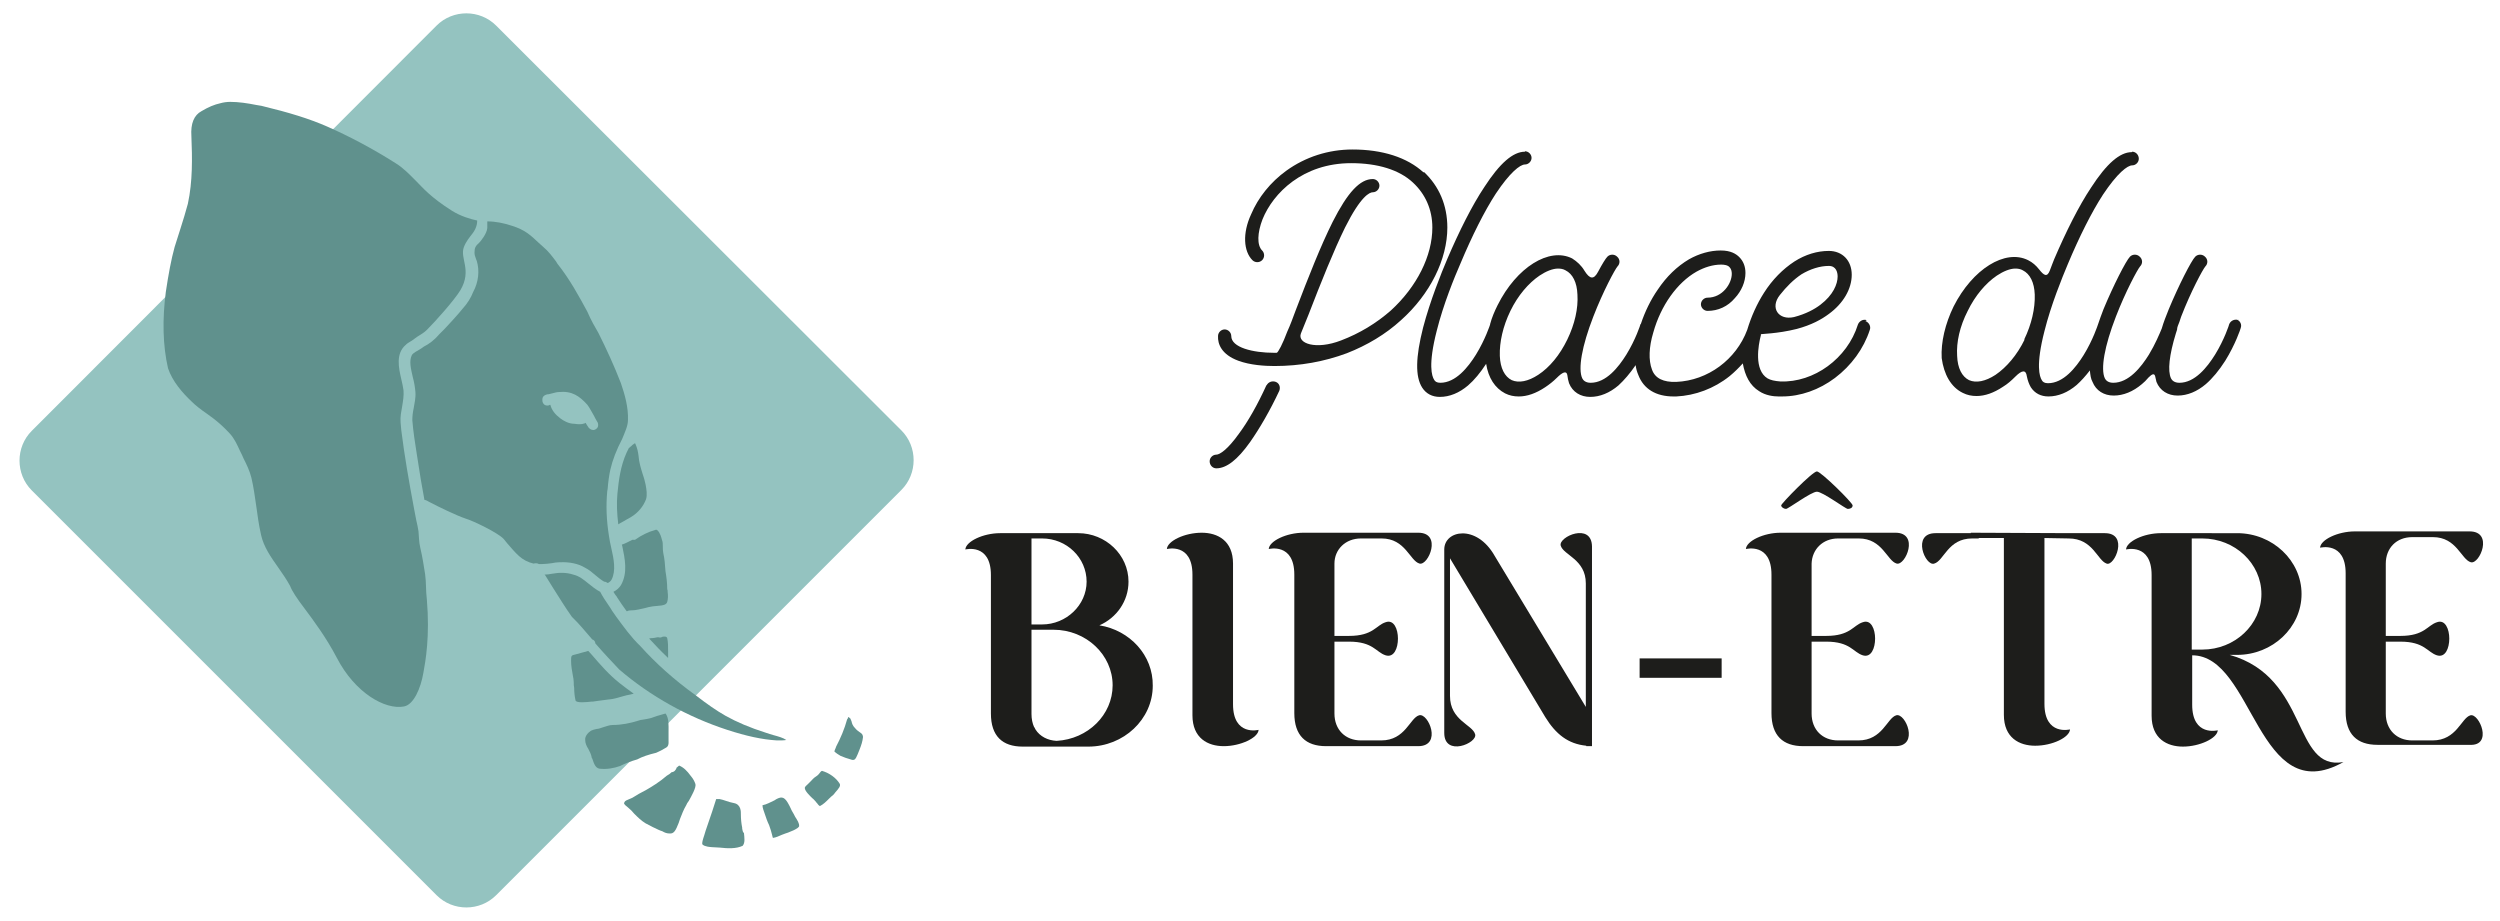
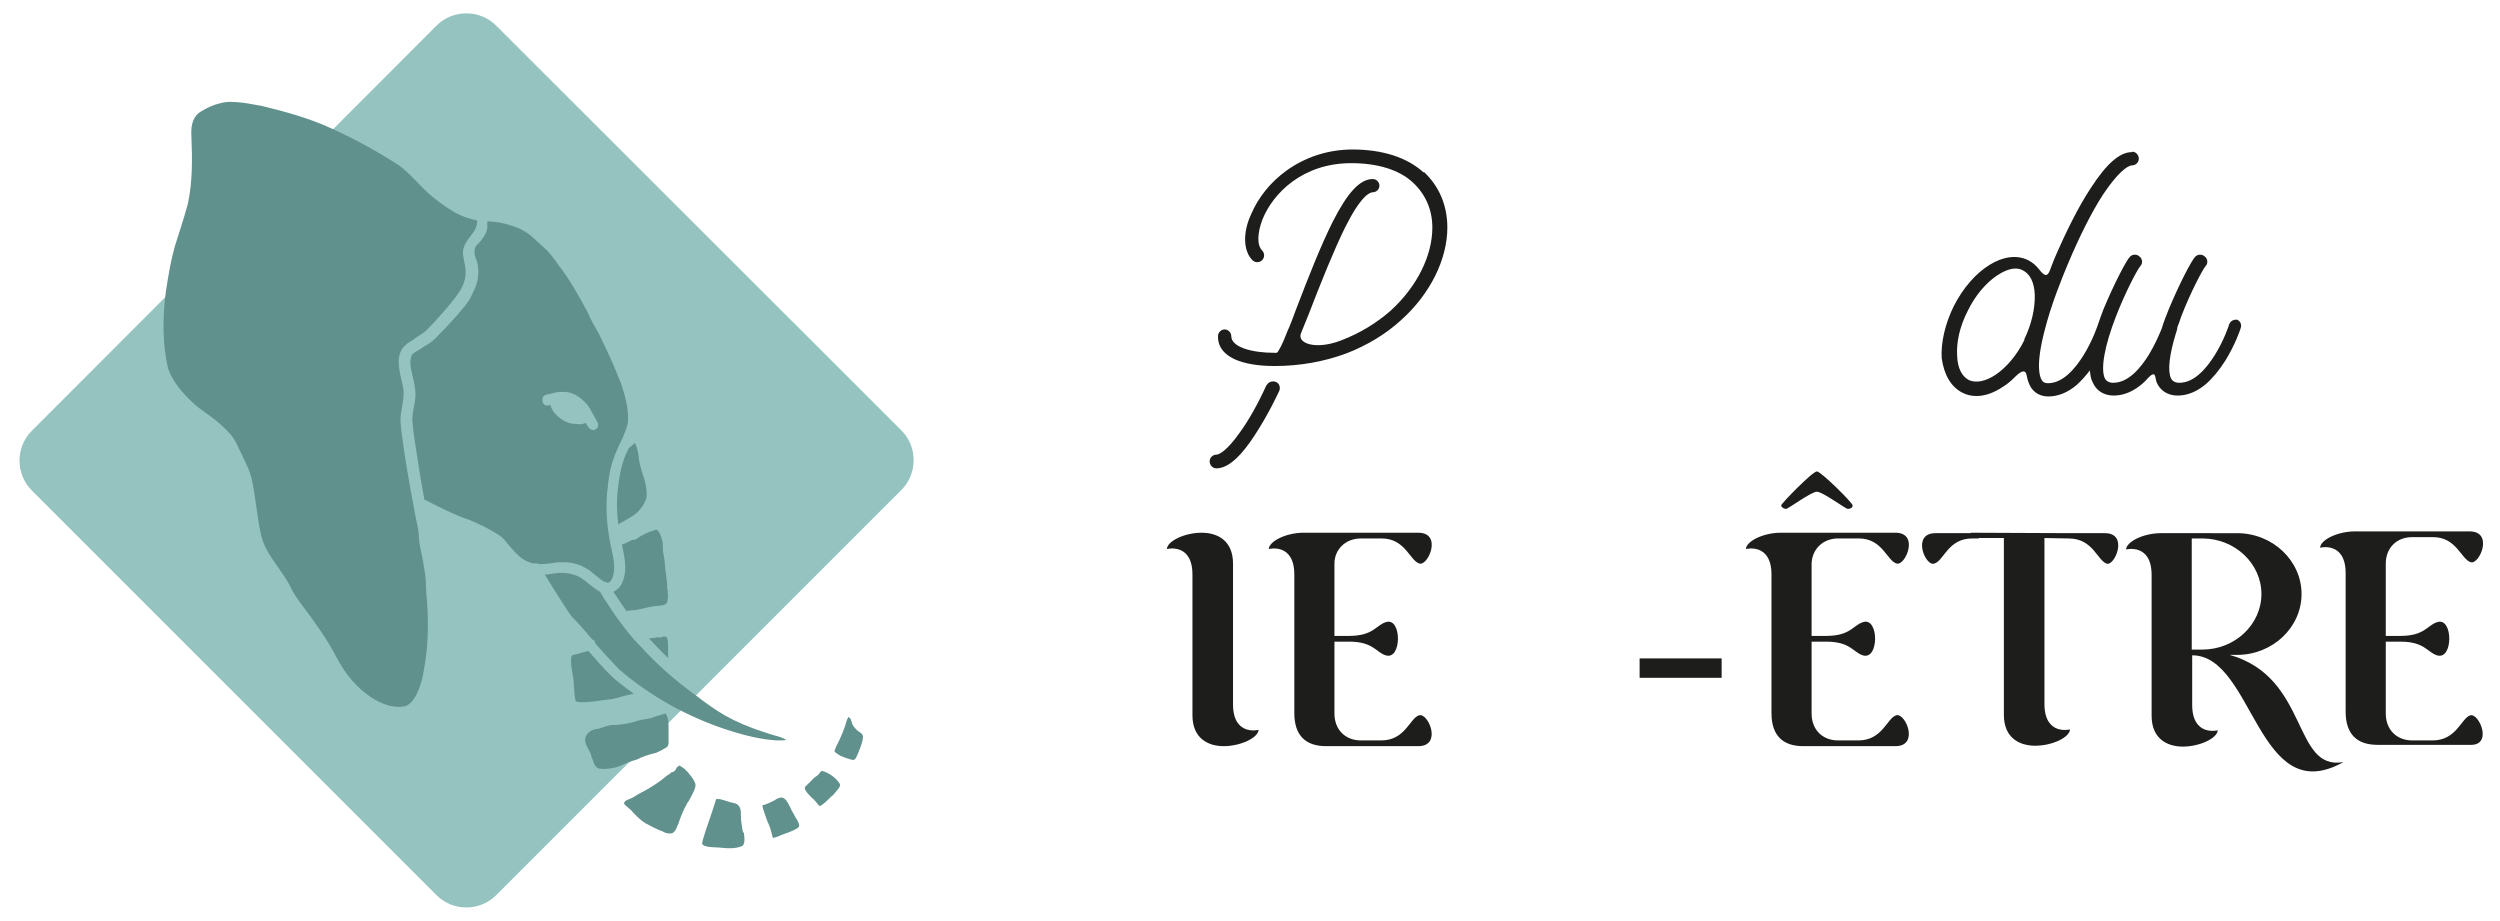
<svg xmlns="http://www.w3.org/2000/svg" version="1.1" id="Calque_1" x="0px" y="0px" viewBox="0 0 566.9 208.9" style="enable-background:new 0 0 566.9 208.9;" xml:space="preserve">
  <style type="text/css">
	.st0{fill:#94C3C0;}
	.st1{fill:#60918D;}
	.st2{fill:#1D1D1B;}
</style>
  <g>
    <g>
      <path class="st0" d="M99,203c3.7,3.7,9.8,3.7,13.5,0l91.9-91.9c3.7-3.7,3.7-9.8,0-13.5L112.5,5.8c-3.7-3.7-9.8-3.7-13.5,0    L7.2,97.7c-3.7,3.7-3.7,9.8,0,13.5L99,203z" />
      <g>
        <path class="st1" d="M96.6,133c0-0.9-0.1-1.9-0.2-2.8c-0.3-1.9-0.6-3.9-1.1-6c-0.3-1.3-0.3-2.6-0.4-3.7c-0.1-0.8-0.3-1.6-0.5-2.5     c-0.2-0.9-0.3-1.7-0.5-2.6c-1.2-6.4-2.2-12.2-2.9-17.8c-0.1-1.1-0.3-2.4-0.1-3.7c0.1-0.6,0.2-1.2,0.3-1.8     c0.2-1.2,0.4-2.4,0.3-3.6c-0.1-0.8-0.3-1.6-0.5-2.5c-0.6-2.6-1.3-5.8,1-7.8c0,0,0.1,0,0.1-0.1c0.2-0.2,0.4-0.3,0.7-0.5     c0.4-0.2,0.8-0.5,1.2-0.8l0.7-0.5c0.8-0.5,1.5-0.9,2.1-1.5c2-2,6.2-6.7,7.6-9c2.7-4.6-0.2-7.2,0.8-9.8c0.5-1.3,1.3-2.2,1.9-3     c1.2-1.5,1.1-2.9,1.1-3c-1.5-0.3-3.8-1-5.7-2.2c-4.9-3.1-6.6-5.2-8.1-6.7c-1.5-1.5-2.9-3-4.7-4.1c-5.2-3.3-10.5-6.1-15.5-8.3     c-4.1-1.8-8.7-3.2-14.9-4.7l-1.2-0.2c-2-0.4-4-0.7-5.9-0.7c-0.7,0-1.5,0.1-2.2,0.3c-1.4,0.3-2.8,0.9-4.3,1.8     c-1.7,0.9-2.5,2.8-2.3,5.7c0.2,4.9,0.3,10.2-0.8,15.3c-0.5,1.9-1.1,3.8-1.7,5.7c-0.4,1.4-0.9,2.7-1.3,4.1     c-0.8,2.9-1.4,6.2-2,10.2c-0.8,6.2-0.7,12.1,0.5,17.3c1,3,3.3,5.6,5.3,7.5c1,1,2.2,1.9,3.5,2.8c0.5,0.4,1,0.7,1.5,1.1     c1.3,1,2.5,2.1,3.7,3.4c1.1,1.2,1.7,2.6,2.3,3.9l0.2,0.4c0.2,0.4,0.4,0.8,0.6,1.3c0.7,1.4,1.4,2.8,1.8,4.4     c0.5,2.1,0.8,4.3,1.1,6.4c0.3,2.2,0.6,4.4,1.1,6.6c0.6,2.7,2.2,5,3.9,7.4c0.9,1.3,1.9,2.7,2.7,4.2c0.4,1.1,1.6,2.9,3.2,5     c2.1,2.8,5,6.7,7.4,11.3c4.1,7.9,10.9,11.8,15.2,11c2.2-0.4,3.8-4.1,4.4-7.6c0.5-2.7,1.5-8.3,0.8-16.6     C96.7,135,96.6,134,96.6,133z" />
        <polygon class="st1" points="121.5,128.4 121.5,128.4 121.5,128.4    " />
        <path class="st1" d="M125.2,127.7c0.5-0.1,1-0.2,1.6-0.2c0.1,0,0.1,0,0.2,0c2.1-0.1,4.1,0.3,5.6,1.2c1,0.5,1.8,1.2,2.5,1.8     c0.6,0.5,1.2,1,1.9,1.4c0,0,0,0,0,0c0.3,0,0.5,0.1,0.8,0.3c0.3-0.1,0.7-0.4,0.9-0.8c1-2,0.5-4.6-0.1-7.2     c-0.2-0.9-0.4-1.8-0.5-2.6c-0.6-3.7-0.7-7-0.4-10.2l0.1-0.6c0.1-1.4,0.3-2.9,0.6-4.3c0.5-2.2,1.4-4.5,2.7-7     c0.6-1.5,1.3-2.9,1.3-4.3c0.1-2.8-0.7-5.7-1.6-8.3c-1.5-3.9-3.3-7.8-5.1-11.4c-0.7-1.2-1.7-2.9-2.5-4.8c-1.9-3.5-4-7.4-6.8-10.9     l-0.3-0.5c-0.9-1.2-1.8-2.4-2.9-3.3l-1-0.9c-1.9-1.8-3.2-3-6.1-3.9c-1.8-0.6-3.7-1-5.6-1l0,0.5c0,0.3,0,0.7,0,1     c-0.1,1.3-1.5,3-1.8,3.3c-0.9,0.8-1.1,1.2-1.1,2.3c0,0.4,0.1,0.8,0.3,1.3c0.1,0.2,0.1,0.4,0.2,0.5c0.7,2.3,0.4,4.9-0.8,7.1     c-0.5,1.3-1.3,2.6-2.4,3.8c-0.5,0.7-4.1,4.7-5.3,5.8c-1.1,1.3-2.3,2.2-3.5,2.8c-0.5,0.4-1.2,0.8-1.9,1.2     c-0.3,0.2-0.6,0.4-0.8,0.7c-0.7,1.4-0.2,3.2,0.2,5c0.3,1.1,0.5,2.2,0.6,3.4c0.1,1.3-0.2,2.5-0.4,3.7c-0.2,0.9-0.3,1.8-0.3,2.7     c0.2,2.5,0.6,5.1,1,7.6l0.3,1.9c0.4,2.8,0.9,5.6,1.4,8.3l0,0.2c0.4,0.1,0.8,0.3,1.1,0.5l0.2,0.1c1.9,1,6,3,8.1,3.7     c1.7,0.5,7.3,3.2,8.6,4.6l0.9,1.1c0.8,0.9,1.6,1.9,2.6,2.8c0.9,0.8,2,1.4,3.3,1.7c0.3-0.1,0.7-0.1,1,0c0,0,0.1,0.1,0.2,0.1     c0.3,0,0.6,0,0.8,0C123.7,127.9,124.4,127.8,125.2,127.7z M124.2,89.4c0,0,0.2,0,0.2,0c0.3-0.1,0.5-0.1,0.8-0.2     c0.5-0.1,1-0.3,1.5-0.3c3-0.3,4.7,0.9,6.5,2.9c0.6,0.8,1,1.7,1.5,2.5c0.2,0.4,0.4,0.8,0.7,1.3c0.2,0.2,0.3,0.7,0.2,1.1     c-0.1,0.4-0.5,0.7-0.9,0.8c-0.1,0-0.1,0-0.2,0c-0.4,0-0.7-0.2-1-0.5c-0.3-0.4-0.5-0.8-0.7-1.1c-0.1,0-0.1,0-0.2,0.1     c-0.8,0.3-1.6,0.2-2.3,0.1c-1.4,0-2.5-0.7-3.2-1.2c-1.2-0.9-2-1.9-2.3-3.1c-0.1,0-0.2,0-0.3,0.1c-0.2,0.1-0.7,0.1-1-0.1     c-0.3-0.2-0.5-0.6-0.5-0.9C122.9,90,123.3,89.6,124.2,89.4z" />
        <path class="st1" d="M134.3,145c0.4,0.1,0.7,0.5,0.7,0.9c1.9,2.2,3.7,4.1,5.4,5.9c7.1,6.1,15.6,10.8,24.5,13.7     c4.3,1.4,7.9,2.2,11.3,2.4l0.4,0c0.4,0,1.2,0,1.7-0.1c-0.7-0.5-1.8-0.8-2.9-1.1c-0.6-0.2-1.1-0.3-1.6-0.5     c-3.8-1.2-6.8-2.5-9.3-3.9c-2.1-1.2-4.1-2.6-6.7-4.6c-5-3.6-9.1-7.3-12.6-11.2c-2.1-2-3.8-4.4-5.5-6.7l-0.9-1.3     c-0.2-0.3-0.4-0.7-0.7-1.1c-0.7-1-1.5-2.2-2-3.2c-1-0.5-1.8-1.2-2.7-1.9c-1.1-0.9-2.1-1.7-3.4-2c-1.5-0.5-3.2-0.5-4.8-0.2     c-0.6,0.1-1.1,0.2-1.7,0.2c0,0,0,0.1,0.1,0.1c0.6,1,1.2,1.9,1.8,2.9c1.4,2.2,2.8,4.5,4.3,6.6C131.4,141.5,132.8,143.3,134.3,145z     " />
        <path class="st1" d="M140,112c-0.2,2.2-0.1,4.4,0.2,6.9c0.6-0.4,1.3-0.7,1.9-1.1l0.9-0.5c1.7-1,2.9-2.5,3.5-4.1     c0.3-1,0.1-2.2-0.1-3.3c-0.2-0.9-0.4-1.7-0.7-2.5c-0.4-1.3-0.8-2.6-0.9-4c-0.1-0.9-0.3-1.8-0.7-2.7c0-0.1-0.1-0.1-0.1-0.2     c0,0-0.2,0.1-0.6,0.4l-0.3,0.3c-0.2,0.1-0.3,0.3-0.5,0.4l-0.5,1C140.7,105.7,140.3,108.9,140,112z" />
        <path class="st1" d="M150.2,144.4c-0.3,0.2-0.6,0.2-0.9,0.1l-0.2,0c-0.5,0.1-0.9,0.2-1.2,0.2c-0.2,0-0.4,0-0.7,0.1c0,0,0,0,0,0     c1.3,1.4,2.7,2.9,4.3,4.4c0-0.5,0-1,0-1.5c0-1.1,0-2.1-0.2-3C151.2,144.3,150.6,144.3,150.2,144.4z" />
        <path class="st1" d="M143.4,122.4c-0.8,0.4-1.7,0.9-2.4,1.1l0.1,0.3c0.6,2.9,1.3,6.1-0.3,8.9c-0.4,0.6-0.9,1.1-1.7,1.5     c0.2,0.3,0.4,0.7,0.7,1l0.1,0.2c0.7,1.1,1.4,2.1,2.2,3.2c0.1,0,0.2,0,0.3-0.1c0.3-0.1,0.6-0.1,0.9-0.1c0.9,0,1.9-0.3,2.9-0.5     c0.6-0.2,1.2-0.3,1.8-0.4c0.3,0,0.6-0.1,1-0.1c1.5-0.1,2.1-0.3,2.3-0.9c0.2-0.7,0.2-1.5,0.1-2.2c0-0.2,0-0.5-0.1-0.7     c0-1.5-0.2-2.9-0.4-4.1c-0.1-1.5-0.2-2.8-0.5-4.1c-0.1-0.5-0.1-1-0.1-1.4c0-0.6,0-1.1-0.2-1.6c-0.4-1.6-0.9-2.1-1.1-2.2     c-0.1-0.1-0.3-0.1-0.5,0c-1.5,0.4-3.1,1.2-4.5,2.2L143.4,122.4z" />
        <path class="st1" d="M179.7,184.1c-0.1-0.2-0.3-0.5-0.4-0.8c-1-2.1-1.6-2.8-2.8-2.3c-0.3,0.1-0.6,0.3-0.9,0.5     c-0.9,0.4-1.7,0.9-2.7,1.1c0,0.6,0.3,1.3,0.5,1.9c0.3,0.9,0.6,1.8,1,2.6c0.3,0.8,0.5,1.5,0.7,2.3c0.1,0.3,0.1,0.6,0.2,0.6     c0.7-0.1,1.3-0.4,2-0.7c0.3-0.1,0.5-0.2,0.8-0.3l0.6-0.2c0.4-0.2,0.8-0.3,1.2-0.5l0.4-0.2c0.4-0.2,0.7-0.4,0.9-0.7     c0.1-0.7-0.4-1.4-0.9-2.2C180.1,184.8,179.9,184.4,179.7,184.1z" />
        <path class="st1" d="M168.3,187.9l0-0.2c-0.2-1-0.3-2-0.3-3.1c0-0.4,0.1-2.2-1.6-2.5c-0.6-0.1-1.2-0.3-1.8-0.5     c-0.5-0.2-1-0.3-1.4-0.4c-0.1,0-0.3,0-0.5,0c-0.1,0-0.2,0-0.3,0c-0.3,0.9-0.6,1.9-0.9,2.8c-0.5,1.5-1,3-1.5,4.4     c-0.1,0.3-0.2,0.7-0.3,1c-0.3,0.9-0.6,1.8-0.4,2.1c0.1,0.1,0.5,0.5,2.1,0.6c0.6,0,1.2,0.1,1.8,0.1c1.8,0.2,3.7,0.3,5.2-0.4     c0.6-0.7,0.4-1.8,0.3-2.9C168.4,188.7,168.4,188.3,168.3,187.9z" />
        <path class="st1" d="M186.4,174.8c-0.1,0-0.1,0.1-0.2,0.1l-0.1,0.1c-0.3,0.4-0.6,0.8-1.1,1.1c-0.5,0.3-0.8,0.7-1.2,1.1l-0.6,0.6     c-0.3,0.3-0.6,0.5-0.7,0.8c-0.1,0.7,1.2,1.9,1.7,2.4c0.3,0.2,0.5,0.5,0.8,0.8c0.1,0.2,0.3,0.3,0.4,0.5c0.1,0.1,0.2,0.3,0.4,0.4     c0,0,0.1,0.1,0.1,0.1c0.8-0.4,1.4-1,2.1-1.7c0.3-0.3,0.6-0.6,0.9-0.8c0.1-0.1,0.3-0.3,0.5-0.6c0.8-0.9,1.3-1.5,1-2     C189.6,176.4,188.1,175.3,186.4,174.8z" />
        <path class="st1" d="M194.9,166c-0.3-0.2-0.7-0.5-1.1-1c-0.4-0.4-0.6-0.9-0.7-1.4c-0.1-0.3-0.2-0.5-0.3-0.7     c-0.2-0.2-0.4-0.3-0.5-0.3c0,0.2,0,0.3-0.2,0.5c-0.6,2.2-1.5,4.3-2.5,6.2l-0.1,0.3c-0.1,0.2-0.3,0.7-0.3,0.8     c0.4,0.4,0.9,0.7,1.4,1c0.7,0.3,1.5,0.6,2.6,0.9c0.6,0.1,0.8-0.1,1.3-1.3l0.4-1c0.4-1,0.7-1.9,0.8-2.9     C195.6,166.5,195.5,166.4,194.9,166z" />
        <path class="st1" d="M148.8,170.7c0.7-0.3,1.5-0.7,2.3-1.2c0.3-0.2,0.6-0.5,0.5-1.8c0-0.6,0-1.2,0-1.8c0-1.5,0.1-2.9-0.6-4     c0,0-0.1-0.1-0.1-0.1l0,0l-0.7,0.2c-0.8,0.2-1.7,0.5-2.5,0.8c-0.7,0.2-1.4,0.3-2,0.4c-0.3,0-0.6,0.1-0.9,0.2     c-1.9,0.6-3.9,1-5.9,1c-0.7,0-1.4,0.3-2.1,0.5l-0.6,0.2c-0.3,0.1-0.6,0.2-0.9,0.2c-0.5,0.1-0.9,0.2-1.3,0.4     c-0.6,0.4-1.4,1.2-1.3,2.1c0,0.7,0.3,1.4,0.7,2c0.3,0.6,0.7,1.3,0.8,2.1l0.1,0.1c0.4,1.2,0.7,2.1,1.6,2.3     c1.7,0.2,3.3-0.1,4.7-0.6c1.2-0.6,2.5-1.1,3.9-1.5C145.6,171.6,147.1,171.1,148.8,170.7z" />
        <path class="st1" d="M134.1,159.1l0.3,0c0.5-0.1,0.9-0.1,1.4-0.2c0.8-0.1,1.6-0.2,2.3-0.3c0,0,0.1,0,0.1,0c1-0.1,2-0.4,3-0.7     c0.6-0.2,1.2-0.3,1.7-0.4c0.3-0.1,0.5-0.1,0.8-0.2c-1.1-0.8-2.2-1.6-3.2-2.4c-2.4-1.9-4.3-4.1-6.2-6.3l-0.9-1     c-1,0.3-1.9,0.5-2.9,0.8c-1,0.2-1,0.3-1,1.5c0,1.1,0.2,2.2,0.4,3.3c0.1,0.5,0.2,1,0.2,1.5c0,0.5,0,0.9,0.1,1.3     c0,1,0.1,1.9,0.3,2.8C130.6,159.5,133.2,159.2,134.1,159.1z" />
        <path class="st1" d="M154,173.6c-0.2,0.2-0.4,0.3-0.6,0.5c0,0.2-0.2,0.5-0.4,0.7c-0.2,0.2-0.5,0.3-0.7,0.3     c-0.3,0.3-0.7,0.6-1.1,0.8c-1.6,1.4-3.4,2.5-4.8,3.3c-0.7,0.4-1.4,0.7-2,1.1l-1,0.6c-0.2,0.1-0.5,0.2-0.7,0.3     c-0.5,0.2-1,0.4-1.1,0.7c-0.2,0.3-0.1,0.5,0.8,1.2c0.6,0.5,1,0.9,1.4,1.4c0.8,0.8,1.6,1.6,2.6,2.2c1.1,0.6,2.1,1.1,3,1.5     c0.2,0.1,0.5,0.2,0.8,0.3c0.5,0.3,1,0.5,1.6,0.5c1,0.1,1.4-0.6,2.1-2.4c0.1-0.3,0.2-0.6,0.3-0.9c0.4-1,0.8-2.1,1.4-3.1     c0.1-0.3,0.3-0.6,0.6-1c0.6-1.1,1.7-3,1.5-3.8c-0.2-0.6-0.5-1.2-1.1-1.9C155.8,174.8,155,174,154,173.6z" />
      </g>
    </g>
    <g>
-       <path class="st2" d="M249.3,141.8c3.9-1.7,6.6-5.5,6.6-9.9c0-6.1-5.2-11-11.4-11h-17.7c-3.9,0-7.8,1.9-7.9,3.7    c0,0,5.8-1.5,5.8,5.8v31.4c0,5.1,2.6,7.5,7.2,7.5h14.9c8,0,14.6-6.2,14.6-13.8C261.5,148.6,256.2,142.9,249.3,141.8z M233.9,122.1    h2.4c5.6,0,10.1,4.4,10.1,9.8c0,5.3-4.6,9.7-10.1,9.7h-2.4V122.1z M239.6,168c-2-0.1-3.8-1-4.8-2.6l-0.2-0.4c0,0,0-0.1-0.1-0.1    c-0.4-0.9-0.6-1.9-0.6-3v-19.1h5c7.4,0,13.4,5.7,13.4,12.6C252.3,162.1,246.7,167.6,239.6,168z" />
      <path class="st2" d="M279.6,159.7v-31.9c0-5.2-3.5-7-7.1-7c-3.9,0-7.8,1.9-7.9,3.7c0,0,5.8-1.5,5.8,5.8v31.9c0,5.2,3.5,7,7.1,7    c3.8,0,7.8-1.9,7.9-3.7C285.4,165.5,279.6,167,279.6,159.7z" />
      <path class="st2" d="M308.6,122.1h4.7c5.4,0,6.4,5.1,8.6,5.7c2,0.5,5.2-7-0.3-7h-26c-3.9,0-7.8,1.9-7.9,3.7c0,0,5.8-1.5,5.8,5.8    v31.4c0,5.1,2.6,7.5,7.2,7.5h20.9c5.5,0,2.3-7.6,0.2-7c-2.1,0.6-3.1,5.7-8.6,5.7h-4.6c-3.5,0-6-2.4-6-6.1v-16.3h3.3    c5.5,0,6.1,2.4,8.3,3.1c1.9,0.6,2.8-1.6,2.8-3.8c0-2.1-0.9-4.4-2.8-3.7c-2.2,0.7-2.8,3.1-8.3,3.1h-3.3v-16.4    C302.6,124.6,305.1,122.1,308.6,122.1z" />
-       <path class="st2" d="M353.9,123.7c0.6,2.2,5.7,3.1,5.7,8.6v28L338.9,126c-4.1-7.2-11.4-5.8-11.4-1.4v41.6c0,5.5,7.6,2.3,7,0.3    c-0.6-2.2-5.7-3.1-5.7-8.7v-31.2l21.6,36c2.4,3.9,5.2,6.1,9.3,6.5v0.1h1.3v-45.3C360.9,118.4,353.4,121.7,353.9,123.7z" />
      <rect x="371.8" y="149.3" class="st2" width="18.6" height="4.4" />
      <path class="st2" d="M416.8,122.1h4.7c5.4,0,6.4,5.1,8.6,5.7c2,0.5,5.2-7-0.3-7h-26c-3.9,0-7.8,1.9-7.9,3.7c0,0,5.8-1.5,5.8,5.8    v31.4c0,5.1,2.6,7.5,7.2,7.5h20.9c5.5,0,2.3-7.6,0.2-7c-2.1,0.6-3.1,5.7-8.6,5.7h-4.6c-3.5,0-6-2.4-6-6.1v-16.3h3.3    c5.5,0,6.1,2.4,8.3,3.1c1.9,0.6,2.8-1.6,2.8-3.8c0-2.1-0.9-4.4-2.8-3.7c-2.2,0.7-2.8,3.1-8.3,3.1h-3.3v-16.4    C410.9,124.6,413.3,122.1,416.8,122.1z" />
      <path class="st2" d="M477.3,120.9h-8l-22.4-0.1v0.1h-8c-5.5,0-2.3,7.6-0.3,6.9c2.2-0.6,3.1-5.7,8.6-5.7h1.5v-0.1h5.7v40.1    c0,5.2,3.5,7,7.1,7c3.9,0,7.8-1.9,7.9-3.7c0,0-5.8,1.5-5.8-5.8v-37.6l5.5,0.1c5.5,0,6.5,5,8.6,5.7    C479.5,128.5,482.8,120.9,477.3,120.9z" />
      <path class="st2" d="M505.6,148.5h1.7c8,0,14.6-6.2,14.6-13.8c0-7.6-6.6-13.8-14.6-13.8H490c-3.9,0-7.8,1.9-7.9,3.7    c0,0,5.8-1.5,5.8,5.8v31.9c0,5.2,3.5,7,7.1,7c3.8,0,7.8-1.9,7.9-3.7c0,0-5.8,1.5-5.8-5.8v-11.2c14,0,14.8,35.2,34.3,24.2    C519.8,174.9,523.7,153.6,505.6,148.5z M499.4,147.3h-2.4v-25.2h2.4c7.4,0,13.4,5.7,13.4,12.6    C512.8,141.6,506.8,147.3,499.4,147.3z" />
      <path class="st2" d="M560.2,162.2c-2.1,0.6-3.1,5.7-8.6,5.7H547c-3.5,0-6-2.4-6-6.1v-16.3h3.3c5.5,0,6.1,2.4,8.3,3.1    c1.9,0.6,2.8-1.6,2.8-3.8c0-2.1-0.9-4.4-2.8-3.7c-2.2,0.7-2.8,3.1-8.3,3.1H541v-16.4c0-3.5,2.4-6,6-6h4.7c5.4,0,6.4,5.1,8.6,5.7    c2,0.5,5.2-7-0.3-7h-26c-3.9,0-7.8,1.9-7.9,3.7c0,0,5.8-1.5,5.8,5.8v31.4c0,5.1,2.6,7.5,7.2,7.5h20.9    C565.4,169.2,562.2,161.7,560.2,162.2z" />
      <path class="st2" d="M412,106.9c-1,0-8.1,7.3-8.1,7.7c0,0.4,0.6,0.8,1.1,0.8c0.5,0,5.7-3.9,7-3.9s6.5,3.9,7,3.9    c0.5,0,1.1-0.2,1.1-0.8C420.1,114,412.9,106.9,412,106.9z" />
      <path class="st2" d="M280.8,81.8c2.7,1,6,1.2,8.2,1.2c5.8,0,11.3-1,16.4-2.9c4.6-1.8,8.8-4.3,12.3-7.5c6.6-5.9,10.5-13.8,10.5-21    c0-5.1-1.9-9.4-5.3-12.6l-0.1,0.1c-3.7-3.4-9.3-5.2-16.1-5.2c-5.5,0-10.7,1.7-15,4.8c-3.6,2.6-6.4,6.1-8,9.9    C281.7,52.9,282,57,284,59c0.6,0.6,1.6,0.6,2.2,0c0.6-0.6,0.6-1.6,0-2.2c-1.2-1.2-1.1-4,0.1-7.1c2.4-5.9,9.1-12.7,20.1-12.7    c6,0,10.9,1.5,14,4.4c2.8,2.6,4.4,6.1,4.4,10.2c0,6.4-3.5,13.4-9.4,18.8c-3.3,2.9-7.1,5.2-11.3,6.8c-5.7,2.2-10,0.7-9.1-1.6    c0.6-1.4,1.1-2.8,1.7-4.2c2.9-7.5,5.7-14.5,8.3-19.8c3.6-7.2,5.6-8,6.3-8c0.8,0,1.5-0.7,1.5-1.5s-0.7-1.5-1.5-1.5    c-2.9,0-5.7,3-9.1,9.7c-2.7,5.4-5.5,12.5-8.4,20.1c-0.6,1.6-1.2,3.3-1.9,4.8c-1,2.7-2.1,4.8-2.4,4.8c-0.2,0-0.4,0-0.6,0    c-4.8,0-9.7-1.2-9.7-3.8c0-0.8-0.7-1.5-1.5-1.5c-0.8,0-1.5,0.7-1.5,1.5C276.1,78,277,80.4,280.8,81.8z" />
      <path class="st2" d="M275.8,106.2c2.3,0,4.8-1.9,7.7-6c2.1-3,4.5-7.1,6.6-11.6c0.3-0.8,0-1.7-0.8-2c-0.8-0.3-1.7,0-2.1,0.8v-0.1    c-2,4.4-4.2,8.3-6.3,11.1c-2.5,3.5-4.3,4.7-5.1,4.7c-0.8,0-1.5,0.7-1.5,1.5C274.3,105.5,275,106.2,275.8,106.2z" />
-       <path class="st2" d="M398.9,88.7c1.5,1,3.3,1.2,4.4,1.2c0.3,0,0.6,0,0.8,0c4.2,0,8.4-1.5,12-4.2c3.7-2.8,6.5-6.6,7.9-10.9    c0.3-0.8-0.2-1.7-1-2l0.3-0.2c-0.8-0.3-1.7,0.2-2,1c-2.4,7.7-10,13.2-17.6,12.9c-1.3-0.1-2.2-0.3-2.9-0.7    c-3.1-1.9-2.1-7.5-1.5-9.8c0-0.1,0-0.1,0-0.2c0-0.1,3.7-0.1,8.1-1.2c3.4-0.9,5.7-2.2,7.3-3.4c3.3-2.4,5.2-5.7,5.2-8.9    c0-3.2-2.1-5.4-5.2-5.4c-2.6,0-5.3,0.8-7.8,2.4c-2.6,1.7-5,4.1-6.9,7.1c-1.6,2.5-2.9,5.4-3.8,8.4c-2.5,6.7-8.9,11.5-16.1,11.8    c-2.9,0.1-4.8-0.8-5.5-2.8c-0.8-2.1-0.7-5.1,0.3-8.4c1.7-6.1,5.4-11.3,9.8-13.8c1.8-1,3.7-1.6,5.6-1.6c0.6,0,1.5,0.1,1.9,0.6    c0.4,0.4,0.5,1,0.5,1.5c0,2.2-2.1,5.4-5.5,5.4c-0.8,0-1.5,0.7-1.5,1.5c0,0.8,0.7,1.5,1.5,1.5c2.4,0,4.6-1,6.2-2.9    c1.5-1.6,2.4-3.7,2.4-5.7c0-1.5-0.5-2.7-1.4-3.6c-0.7-0.7-1.9-1.5-4.2-1.5c-2.4,0-4.9,0.7-7.2,2c-2.7,1.6-5.1,3.9-7.1,6.9    c-1.6,2.3-2.9,5-3.8,7.7c0,0,0,0.1-0.1,0.1c0,0.1-1.1,3.5-3.2,6.9c-1.8,2.9-4.6,6.4-8.1,6.4c-1.2,0-1.7-0.6-1.9-1    c-1-2.1-0.1-7.3,2.5-14c2.2-5.7,4.9-10.7,5.5-11.4c0.6-0.6,0.6-1.6-0.1-2.2c-0.6-0.6-1.6-0.6-2.2,0c-0.4,0.4-1.2,1.7-2.1,3.4    c-1,1.9-1.9,1.7-3.1-0.2c-0.7-1.2-1.7-2.1-2.8-2.8c-5.2-2.6-12.6,2-16.9,10.6c-0.7,1.4-1.3,2.8-1.7,4.3c0,0,0,0.1,0,0.1    c0,0-1.1,3.4-3.2,6.8c-1.8,2.9-4.6,6.4-8.1,6.4c-0.8,0-1.2-0.3-1.4-0.7c-0.5-0.8-1.4-3.3,0.6-11.1c1.5-6,4-12.1,5.4-15.3    c2.6-6.2,5.4-11.8,8-15.8c3.2-4.8,5.5-6.6,6.6-6.6c0.8,0,1.5-0.7,1.5-1.5c0-0.8-0.7-1.5-1.5-1.5v0.1c-2.7,0-5.7,2.6-9.2,8    c-2.8,4.2-5.7,10-8.4,16.3c-1.4,3.3-3.9,9.5-5.5,15.6c-1.7,6.7-1.8,11.1-0.2,13.6c0.9,1.4,2.3,2.1,4,2.1c2.2,0,4.4-0.9,6.4-2.6    c1.4-1.2,2.8-2.9,4.1-4.9c0.5,3.2,2,5.5,4.3,6.7c1,0.5,2,0.7,3.1,0.7c1.9,0,3.9-0.7,6-2.1c0.9-0.6,1.8-1.3,2.6-2.1    c1.3-1.3,2.2-1.7,2.4-0.7c0.1,0.7,0.2,1.3,0.4,1.9c0.8,2,2.6,3.1,4.8,3.1c2.2,0,4.4-0.9,6.4-2.6c1.3-1.2,2.6-2.7,3.9-4.6    c0.1,0.8,0.3,1.5,0.6,2.2c1.2,3.2,4,4.9,8,4.9c0.2,0,0.4,0,0.6,0c4.3-0.2,8.6-1.8,12.1-4.6c1.1-0.9,2.1-1.9,3-2.9    C395.7,85.2,396.8,87.4,398.9,88.7z M403.6,66.9L403.6,66.9c1.5-1.9,3.1-3.5,4.9-4.7c2-1.2,4.2-1.9,6.2-1.9c1.7,0,2,1.5,2,2.4    c0,1.7-1,4.2-3.9,6.4c-1.3,1-3.3,2.1-6,2.8C403.3,72.7,401.3,69.8,403.6,66.9z M355.4,77L355.4,77c-1.7,3.5-4,6.3-6.6,8    c-2.3,1.5-4.4,1.9-6,1.2c-1.6-0.8-2.6-2.7-2.7-5.5c-0.1-3.1,0.7-6.7,2.4-10.2c1.7-3.5,4.1-6.3,6.6-8c1.5-1,3-1.6,4.2-1.6    c0.6,0,1.2,0.1,1.7,0.4c1.6,0.8,2.6,2.7,2.7,5.5C357.9,69.9,357.1,73.5,355.4,77z" />
      <path class="st2" d="M445.1,89.1c1,0.5,2,0.7,3.1,0.7c1.9,0,3.9-0.7,6-2.1c1-0.6,1.9-1.4,2.8-2.3c1.5-1.5,2.4-1.6,2.6-0.1    c0.2,1,0.5,1.8,0.9,2.5c0.9,1.4,2.3,2.1,4,2.1c2.2,0,4.4-0.9,6.4-2.6c1-0.9,2-2,3-3.3c0.1,1,0.2,1.9,0.6,2.6    c0.8,2,2.6,3.1,4.8,3.1c2.2,0,4.4-0.9,6.4-2.6c0.5-0.4,1-0.9,1.5-1.5c0.8-0.8,1.3-1,1.5-0.3c0.1,0.5,0.2,0.9,0.3,1.3    c0.8,2,2.6,3.1,4.8,3.1c2.2,0,4.4-0.9,6.4-2.6c1.5-1.3,3-3.1,4.4-5.3c2.3-3.7,3.5-7.3,3.5-7.4c0.3-0.8-0.1-1.6-0.8-1.9    c-0.8-0.1-1.5,0.3-1.8,1c0,0.1-1.1,3.5-3.2,6.9c-1.8,2.9-4.6,6.4-8.1,6.4c-1.2,0-1.7-0.6-1.9-1c-0.8-1.7-0.4-5.3,1.1-10.2    c0.2-0.6,0.3-0.9,0.3-1s0-0.1,0-0.2c0-0.1,0.2-0.7,0.5-1.4c0.1-0.4,0.3-0.8,0.4-1.2c2.2-5.7,4.9-10.7,5.5-11.4    c0.6-0.6,0.6-1.6-0.1-2.2c-0.6-0.6-1.6-0.6-2.2,0c-0.9,0.9-3.8,6.6-6,11.9c-0.6,1.5-1.2,3-1.6,4.4c-0.5,1.2-1.5,3.6-2.9,5.9    c-1.8,2.9-4.6,6.4-8.1,6.4c-1.2,0-1.7-0.6-1.9-1c-1-2.1-0.1-7.3,2.5-14c2.2-5.7,4.9-10.7,5.5-11.4c0.6-0.6,0.6-1.6-0.1-2.2    c-0.6-0.6-1.6-0.6-2.2,0c-0.9,0.9-3.8,6.6-6,11.9c-0.5,1.3-0.9,2.4-1.3,3.6c0,0,0,0,0,0c0,0-1.1,3.4-3.2,6.8    c-1.8,2.9-4.6,6.4-8.1,6.4c-0.8,0-1.2-0.3-1.4-0.7c-0.5-0.8-1.4-3.3,0.6-11.1c1.5-6,4-12.1,5.3-15.2c2.6-6.2,5.4-11.8,8-15.8    c3.2-4.8,5.5-6.6,6.6-6.6c0.8,0,1.5-0.7,1.5-1.5c0-0.9-0.7-1.6-1.5-1.6l-0.1,0.1c-2.7,0-5.7,2.6-9.2,8c-2.8,4.2-5.7,10-8.4,16.3    c-0.3,0.7-0.6,1.6-1,2.6c-0.6,1.5-1.3,1.1-2.4-0.3c-0.7-0.9-1.5-1.6-2.5-2.1c-5.2-2.6-12.6,2-16.9,10.5c-1.9,3.9-2.9,8.1-2.7,11.7    C440.8,84.9,442.4,87.8,445.1,89.1z M446.2,70.5c1.7-3.5,4.1-6.3,6.6-8c1.5-1,3-1.6,4.2-1.6c0.6,0,1.2,0.1,1.7,0.4    c1.6,0.8,2.6,2.7,2.7,5.5c0.1,3.1-0.7,6.7-2.4,10.2h0.1c-1.7,3.5-4.1,6.3-6.6,8c-2.3,1.5-4.4,1.9-6,1.2c-1.6-0.8-2.6-2.7-2.7-5.5    C443.6,77.6,444.4,74,446.2,70.5z" />
      <path class="st2" d="M507.3,72.4c0.1,0,0.1,0.1,0.2,0.1c0.1,0,0.1,0,0.2,0.1L507.3,72.4z" />
    </g>
  </g>
</svg>